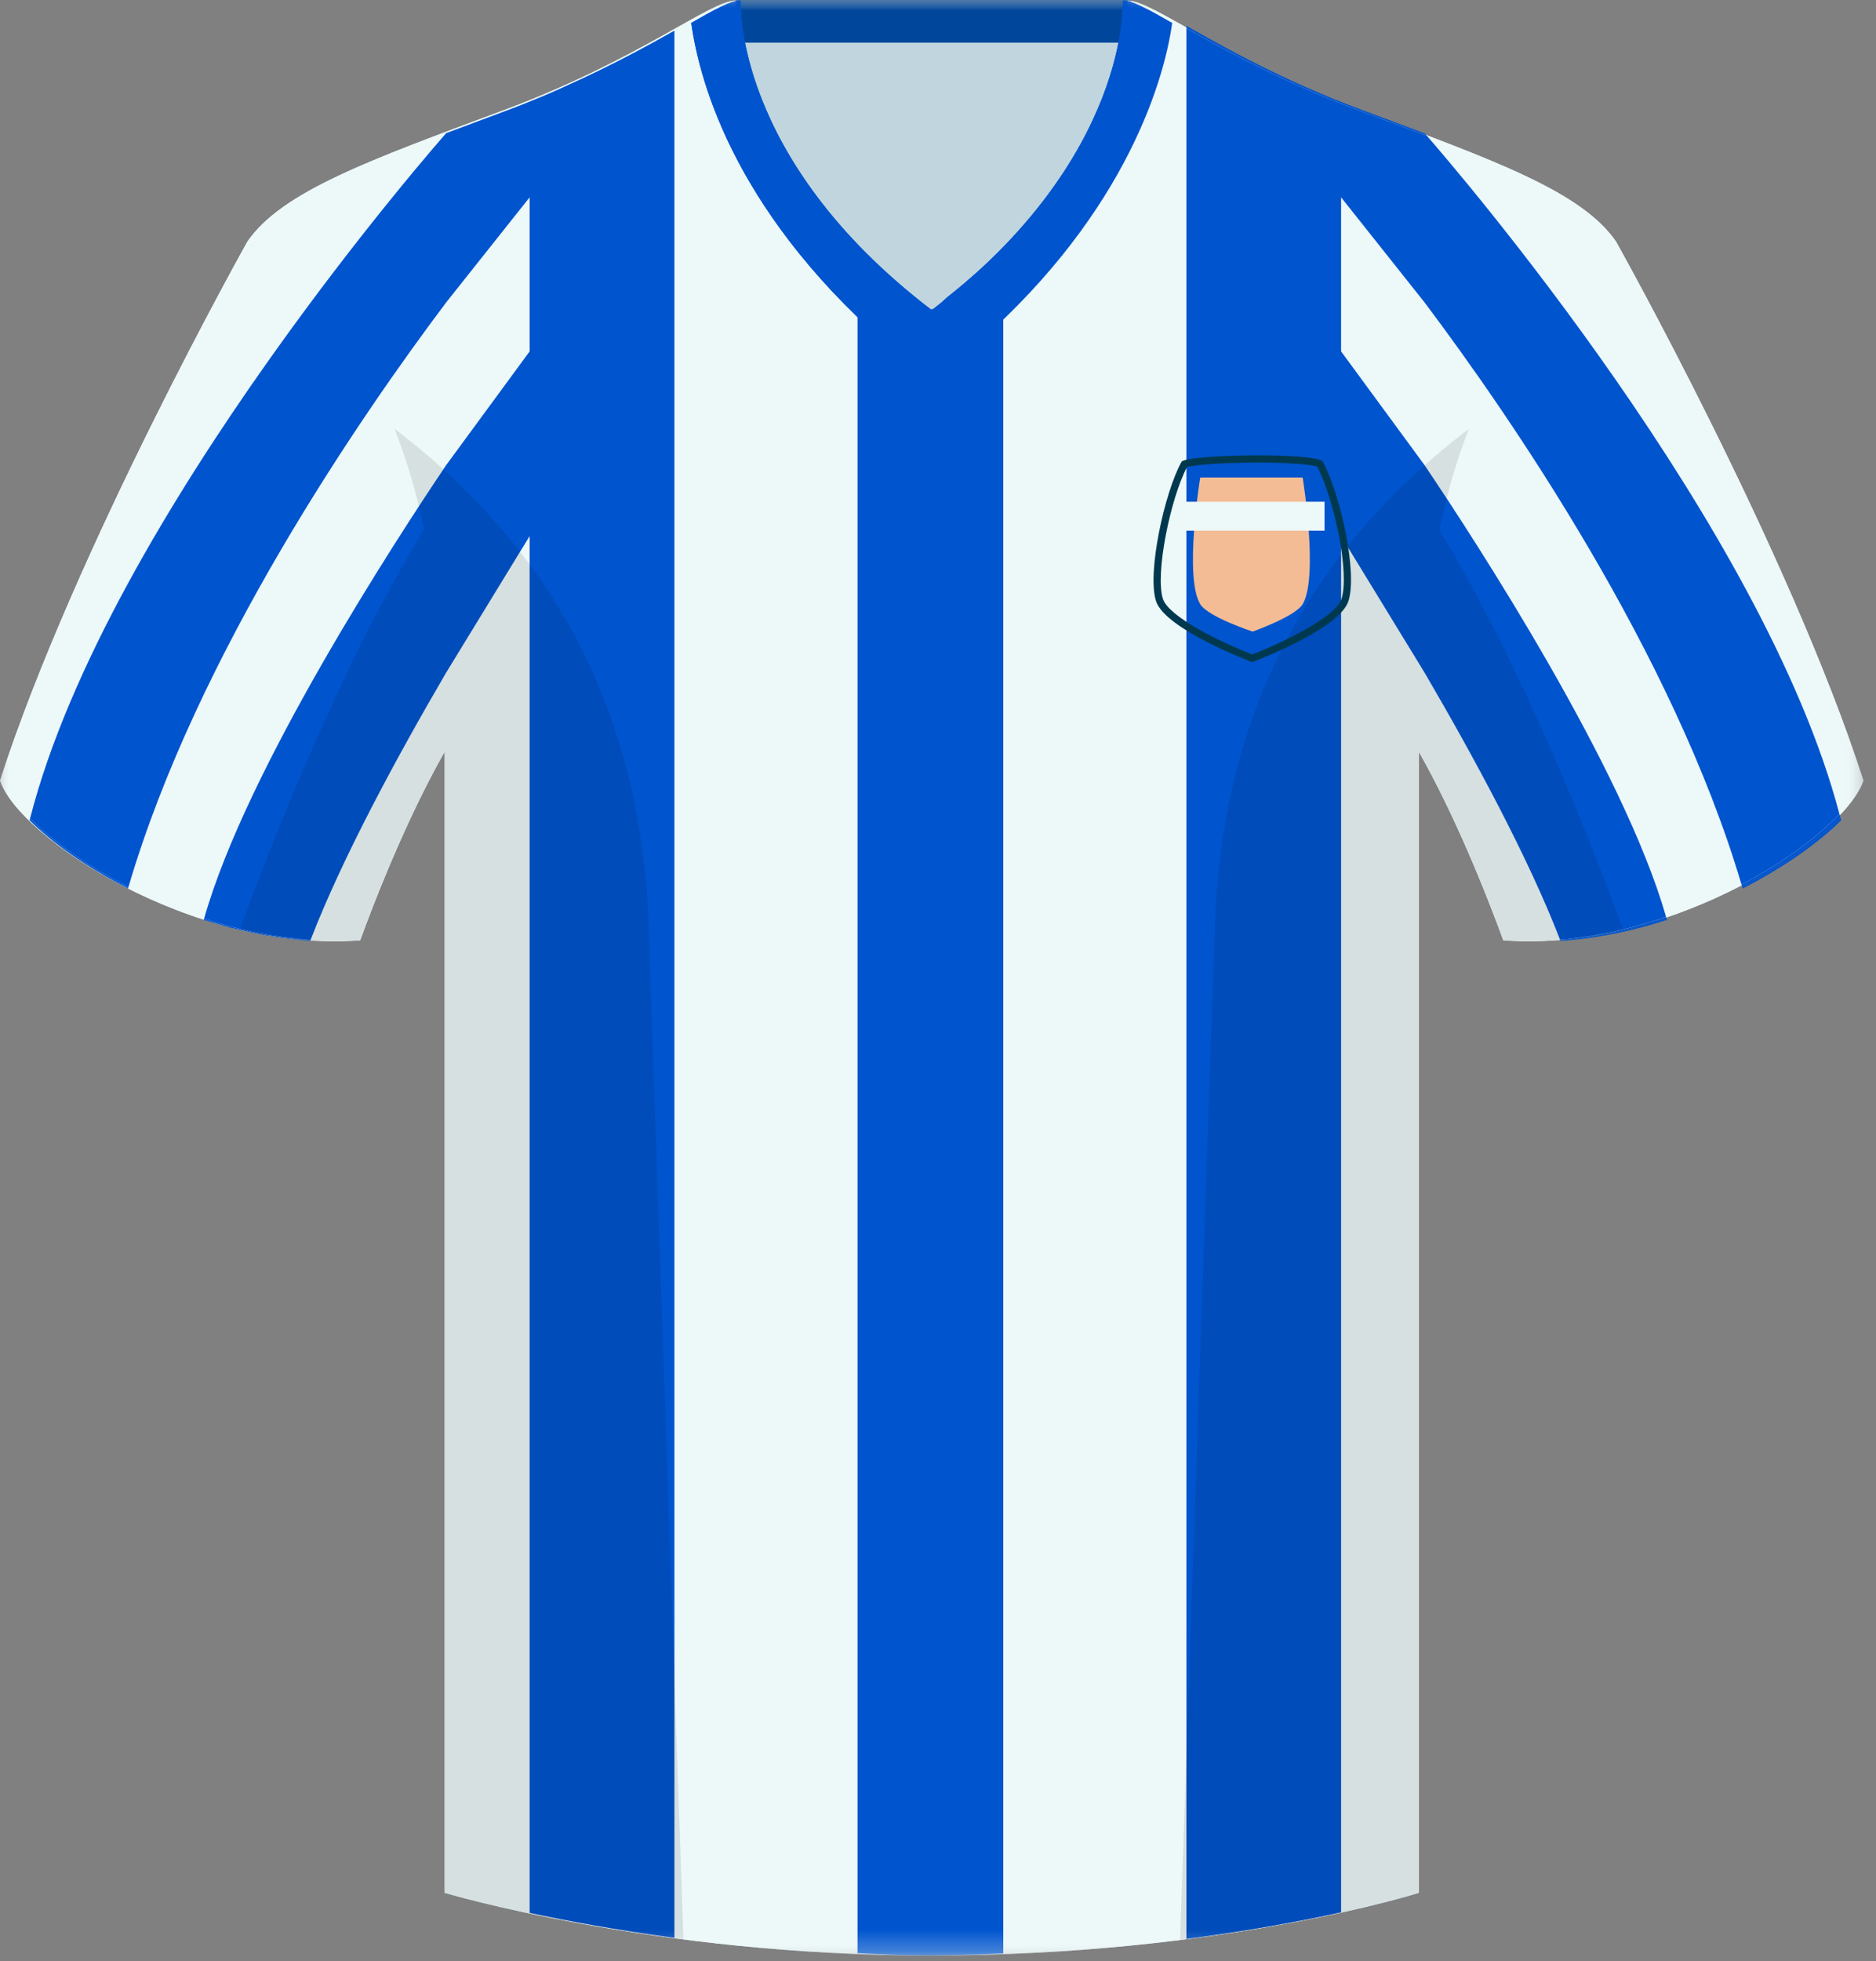
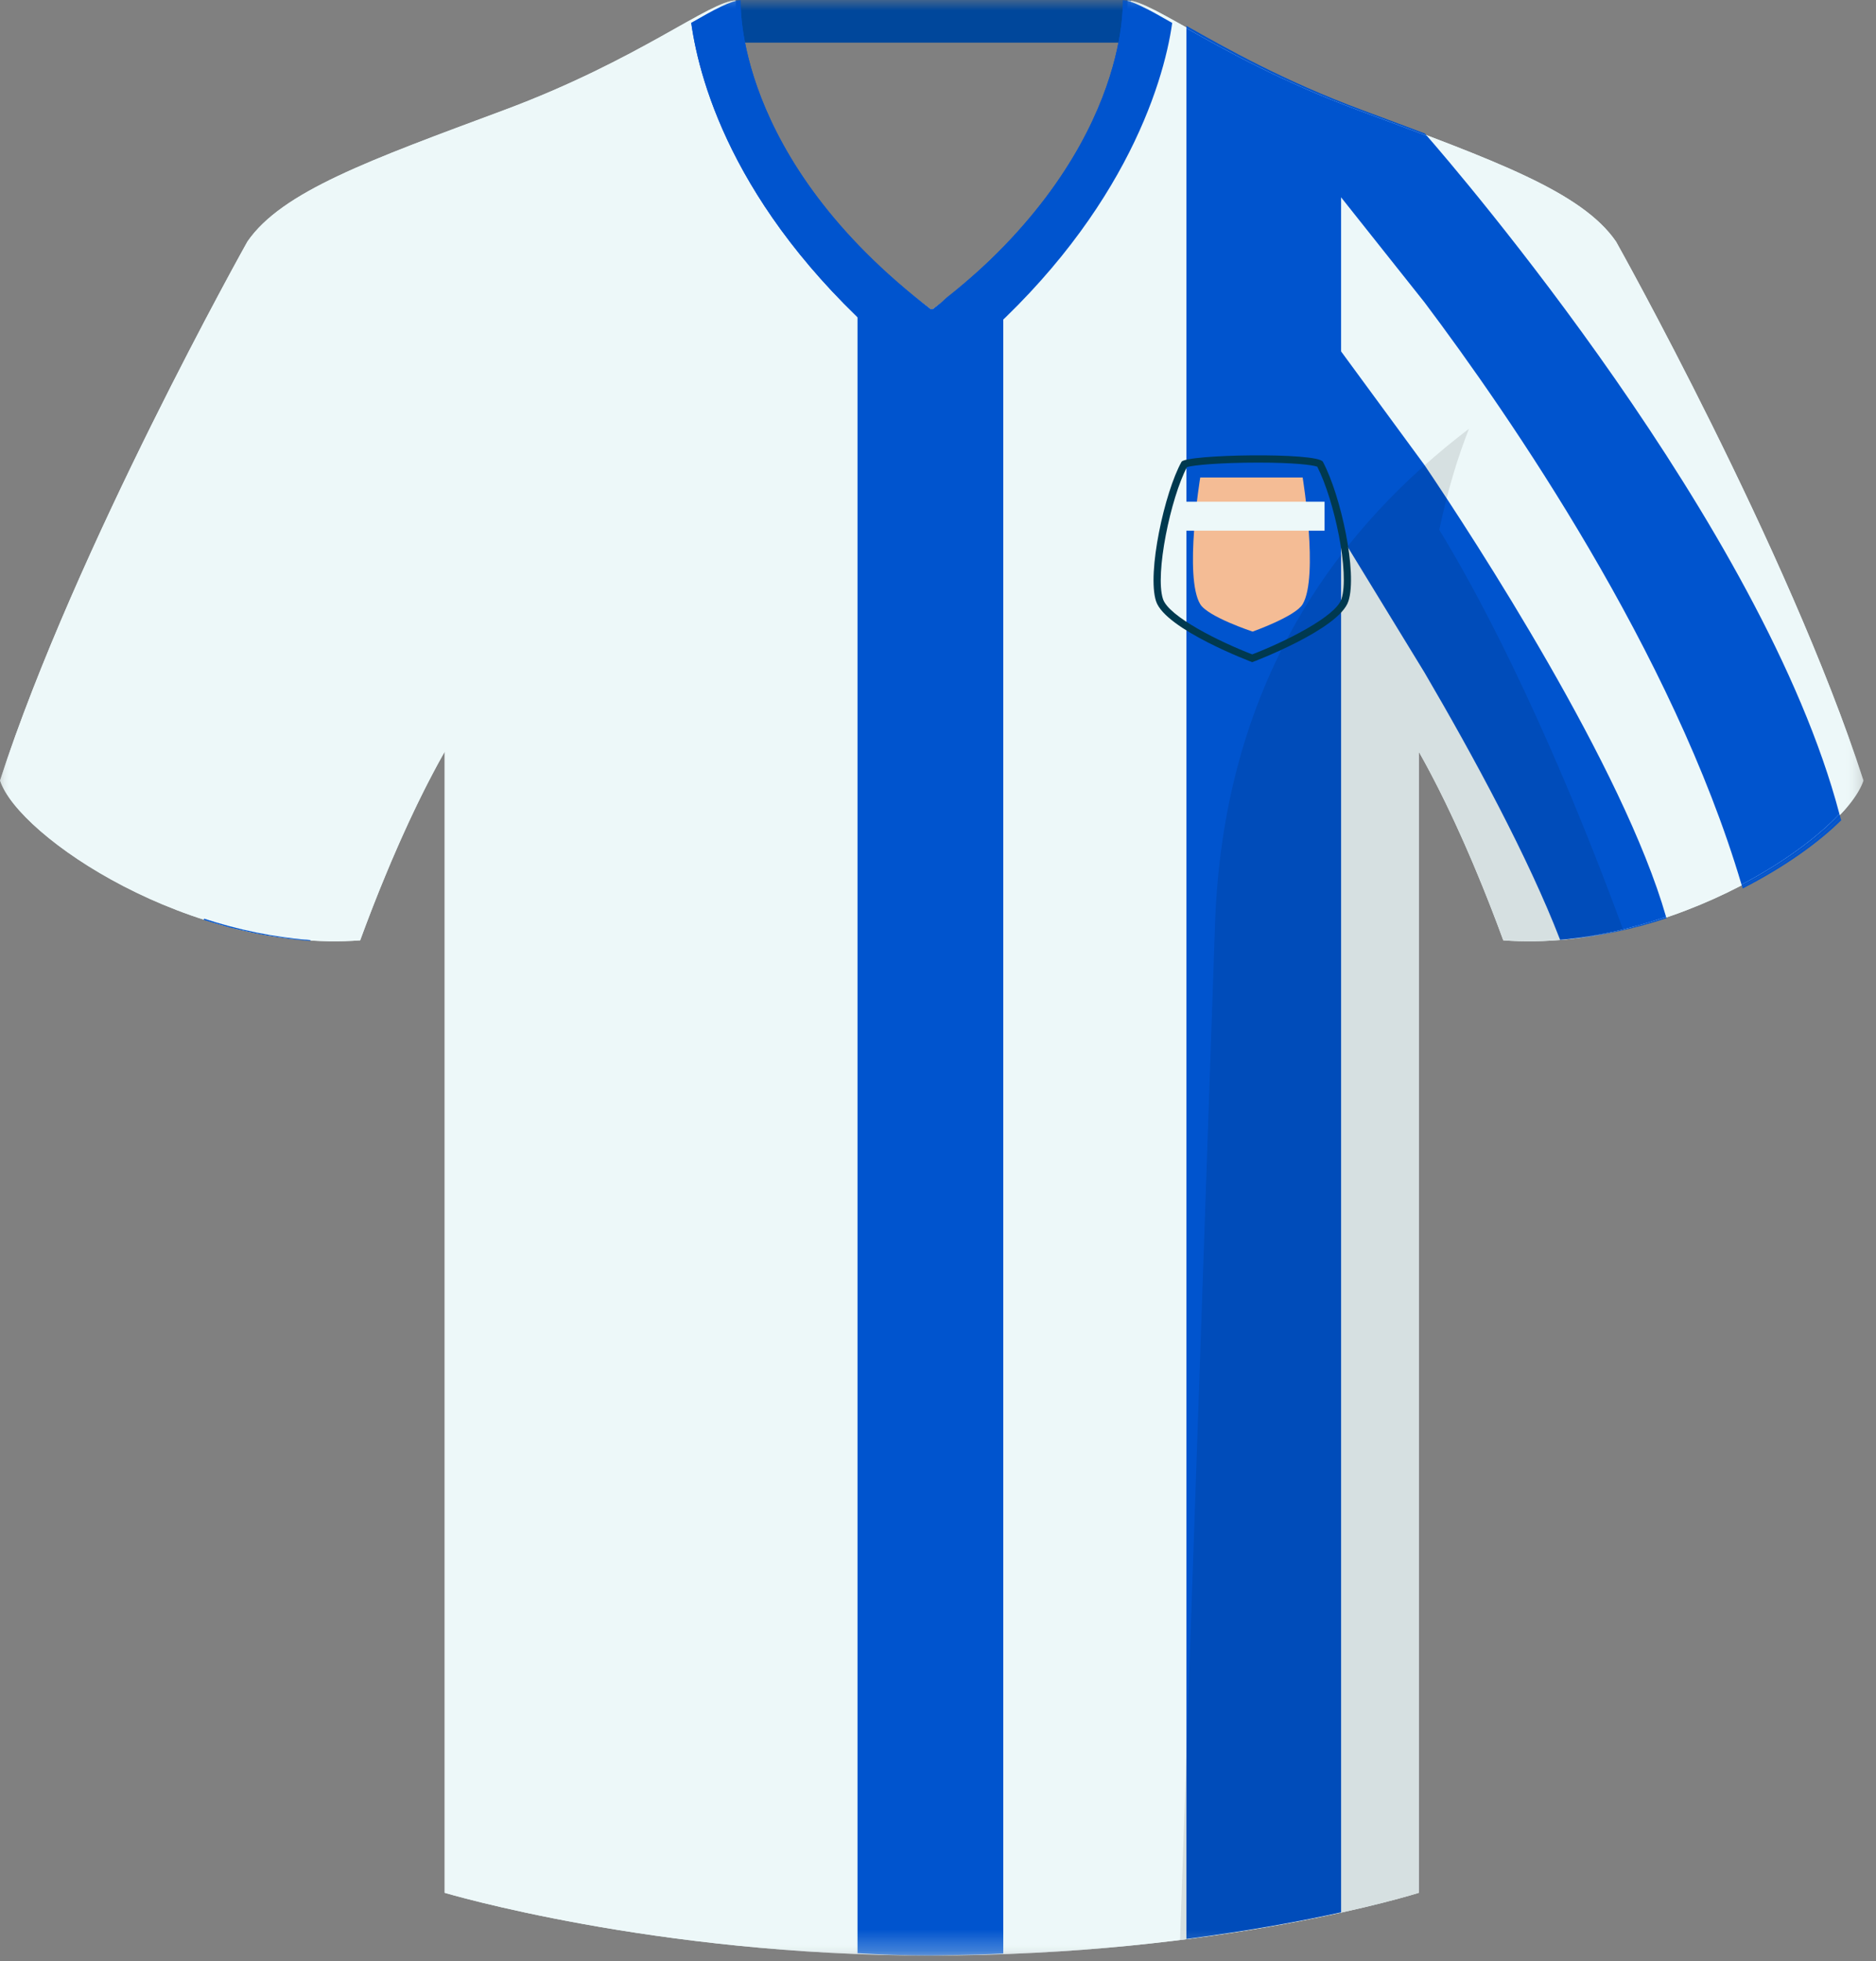
<svg xmlns="http://www.w3.org/2000/svg" xmlns:xlink="http://www.w3.org/1999/xlink" width="89px" height="93px" viewBox="0 0 89 93" version="1.1">
  <rect x="0" y="0" width="89" height="93" fill="#808080" stroke="none" />
  <title>warmuda</title>
  <desc>Created with Sketch.</desc>
  <defs>
    <polygon id="path-1" points="0 0.292 0 93 88.405 93 88.405 0.292 0 0.292" />
    <polygon id="path-3" points="0 93.726 88.405 93.726 88.405 1 0 1" />
  </defs>
  <g id="Page-1" stroke="none" stroke-width="1" fill="none" fill-rule="evenodd">
    <g id="warmuda" transform="translate(0, -1)">
      <g id="Group-3" transform="translate(0, 0.726)">
        <mask id="mask-2" fill="white">
          <use xlink:href="#path-1" />
        </mask>
        <g id="Clip-2" />
        <path d="M76.668,11.732 L76.668,11.732 C75.034,9.354 70.874,7.87 64.485,5.492 C58.097,3.115 54.68,0.292 53.491,0.292 C53.491,0.292 53.917,7.75 44.203,14.976 C34.488,7.75 34.914,0.292 34.914,0.292 C33.726,0.292 30.309,3.115 23.92,5.492 C17.531,7.87 13.372,9.354 11.737,11.732 C11.737,11.732 3.565,26.293 -0,37.286 C0.892,39.961 9.064,45.458 17.086,44.864 C18.73,40.386 20.204,37.487 21.098,35.916 L21.098,90.028 C21.098,90.028 31.052,93.001 44.126,93.001 C57.942,93.001 67.309,90.028 67.309,90.028 L67.309,35.916 C68.201,37.487 69.675,40.386 71.319,44.864 C79.343,45.458 87.514,39.961 88.405,37.286 C84.84,26.293 76.668,11.732 76.668,11.732" id="Fill-1" fill="#EDF8F9" mask="url(#mask-2)" />
      </g>
      <mask id="mask-4" fill="white">
        <use xlink:href="#path-3" />
      </mask>
      <g id="Clip-5" />
-       <polygon id="Fill-4" fill="#C0D5DD" mask="url(#mask-4)" points="34.879 19.251 53.65 19.251 53.65 1 34.879 1" />
      <polygon id="Fill-6" fill="#00479B" mask="url(#mask-4)" points="34.88 3.022 53.651 3.022 53.651 1 34.88 1" />
      <path d="M11.737,12.458 C11.737,12.458 3.565,27.019 0,38.013 C0.891,40.687 9.063,46.184 17.086,45.59 C19.759,38.31 21.988,35.189 21.988,35.189 C21.988,35.189 22.583,16.173 11.737,12.458" id="Fill-7" fill="#EDF8F9" mask="url(#mask-4)" />
      <path d="M76.668,12.458 C76.668,12.458 84.84,27.019 88.405,38.013 C87.514,40.687 79.343,46.184 71.319,45.59 C68.646,38.31 66.417,35.189 66.417,35.189 C66.417,35.189 65.822,16.173 76.668,12.458" id="Fill-8" fill="#EDF8F9" mask="url(#mask-4)" />
      <path d="M64.485,6.218 C58.096,3.841 54.679,1.018 53.491,1.018 C53.491,1.018 53.917,8.476 44.203,15.703 C34.488,8.476 34.914,1.018 34.914,1.018 C33.725,1.018 30.308,3.841 23.92,6.218 C17.531,8.595 13.372,10.081 11.737,12.457 C13.965,14.241 21.097,18.253 21.097,36.528 L21.097,90.754 C21.097,90.754 31.051,93.727 44.126,93.727 C57.942,93.727 67.308,90.754 67.308,90.754 L67.308,36.528 C67.308,18.253 74.439,14.241 76.668,12.457 C75.034,10.081 70.874,8.595 64.485,6.218" id="Fill-10" fill="#EDF8F9" mask="url(#mask-4)" />
-       <path d="M25.126,5.817 L25.126,5.819 C24.759,5.966 24.382,6.113 23.993,6.258 C22.995,6.629 22.059,6.977 21.17,7.312 C21.169,7.313 5.083,25.501 1.425,39.816 C2.491,40.883 4.119,42.055 6.092,43.067 C9.335,32.008 17.114,20.729 21.17,15.336 L25.126,10.357 L25.126,17.664 L21.17,23.051 C18.775,26.601 11.682,37.478 9.683,44.562 C11.285,45.087 12.993,45.449 14.733,45.574 C16.234,41.685 18.82,36.905 21.17,32.888 L25.126,26.421 L25.126,91.706 C26.912,92.087 29.249,92.522 31.995,92.89 L31.995,2.454 C30.716,3.171 29.063,4.083 26.998,5.009 C26.447,5.267 25.831,5.536 25.126,5.817" id="Fill-11" fill="#0054CE" mask="url(#mask-4)" />
      <path d="M87.264,39.596 C83.671,25.967 69.026,8.968 67.694,7.441 C66.677,7.055 65.588,6.652 64.422,6.218 C60.797,4.869 58.132,3.378 56.285,2.339 L56.285,92.942 C59.291,92.553 61.786,92.084 63.623,91.678 L63.623,26.421 L67.579,32.888 C69.927,36.899 72.51,41.672 74.011,45.558 C74.09,45.551 74.169,45.552 74.248,45.544 C74.257,45.543 74.266,45.542 74.275,45.541 C75.921,45.376 77.528,44.991 79.041,44.477 C77.01,37.392 69.966,26.587 67.579,23.051 L63.623,17.663 L63.623,10.357 L67.579,15.335 C71.621,20.708 79.356,31.925 82.62,42.946 C84.624,41.89 86.248,40.679 87.264,39.596" id="Fill-12" fill="#0054CE" mask="url(#mask-4)" />
-       <path d="M47.596,12.726 C46.806,13.518 45.913,14.319 44.897,15.121 C44.694,15.315 44.492,15.509 44.278,15.703 C44.255,15.683 44.237,15.664 44.215,15.645 C44.19,15.664 44.166,15.683 44.139,15.703 C42.803,14.708 41.663,13.709 40.682,12.726 L40.682,93.618 C41.803,93.683 42.956,93.723 44.147,93.725 C44.544,93.724 44.926,93.714 45.318,93.709 C46.093,93.695 46.855,93.67 47.596,93.632 L47.596,12.726 Z" id="Fill-13" fill="#0054CE" mask="url(#mask-4)" />
+       <path d="M47.596,12.726 C46.806,13.518 45.913,14.319 44.897,15.121 C44.694,15.315 44.492,15.509 44.278,15.703 C44.255,15.683 44.237,15.664 44.215,15.645 C44.19,15.664 44.166,15.683 44.139,15.703 C42.803,14.708 41.663,13.709 40.682,12.726 L40.682,93.618 C41.803,93.683 42.956,93.723 44.147,93.725 C46.093,93.695 46.855,93.67 47.596,93.632 L47.596,12.726 Z" id="Fill-13" fill="#0054CE" mask="url(#mask-4)" />
      <g id="Group-16" mask="url(#mask-4)" fill-opacity="0.1" fill="#000000">
        <g transform="translate(11, 20.726)">
          <path d="M57.28,5.399 C57.668,3.567 58.148,1.974 58.689,0.607 C52.874,5.037 47.055,12.143 46.643,24.095 C46.131,38.955 45.36,61.316 44.983,72.263 C52.02,71.383 56.307,70.028 56.307,70.028 L56.307,15.915 C57.201,17.488 58.675,20.386 60.319,24.863 C62.24,25.005 64.168,24.793 66.004,24.358 C62.135,13.834 58.757,7.801 57.28,5.399" id="Fill-14" />
-           <path d="M10.098,15.912 L10.098,70.028 C10.098,70.028 14.563,71.355 21.422,72.236 C21.044,61.276 20.275,38.941 19.763,24.095 C19.351,12.143 13.531,5.037 7.716,0.607 C8.254,1.967 8.735,3.538 9.122,5.357 C7.66,7.728 4.264,13.773 0.377,24.353 C2.219,24.79 4.156,25.006 6.086,24.864 C7.729,20.388 9.205,17.485 10.098,15.912 Z" id="Fill-15" />
        </g>
      </g>
      <path d="M42.639,17.802 L44.2,19.017 L45.766,17.802 C53.167,11.575 55.194,5.075 55.611,2.087 C54.483,1.44 53.709,1.018 53.264,1.018 C53.264,1.018 53.679,8.476 44.203,15.703 C34.727,8.476 35.142,1.018 35.142,1.018 C34.697,1.018 33.922,1.44 32.794,2.087 C33.205,5.032 35.001,11.377 42.639,17.802" id="Fill-17" fill="#0054CE" mask="url(#mask-4)" />
      <path d="M42.639,17.802 L44.2,19.017 L45.675,17.893 L55.52,2.178 C54.483,1.44 53.709,1.018 53.264,1.018 C53.264,1.018 53.679,8.476 44.203,15.703 C34.727,8.476 35.142,1.018 35.142,1.018 C34.697,1.018 33.922,1.44 32.794,2.087 C33.205,5.032 35.001,11.377 42.639,17.802" id="Fill-18" fill="#0054CE" mask="url(#mask-4)" />
      <path d="M63.642,29.402 C63.37,30.241 60.952,31.435 59.408,32.03 C57.863,31.435 55.446,30.241 55.172,29.402 C54.786,28.212 55.536,24.616 56.311,23.148 C56.627,23.053 57.889,22.936 59.698,22.936 C61.385,22.936 62.262,23.046 62.492,23.128 C63.309,24.725 64.037,28.188 63.642,29.402 M62.761,22.899 C62.516,22.437 56.253,22.543 56.053,22.899 C55.251,24.333 54.409,28.168 54.844,29.508 C55.281,30.85 59.408,32.399 59.408,32.399 C59.408,32.399 63.535,30.85 63.97,29.508 C64.406,28.168 63.615,24.505 62.761,22.899" id="Fill-19" fill="#00394F" mask="url(#mask-4)" />
      <path d="M61.8,29.65 C61.455,30.232 59.425,30.949 59.425,30.949 C59.425,30.949 57.304,30.25 56.941,29.65 C56.162,28.366 56.941,23.641 56.941,23.641 L61.8,23.641 C61.8,23.641 62.567,28.358 61.8,29.65" id="Fill-20" fill="#F4BC95" mask="url(#mask-4)" />
      <polygon id="Fill-21" fill="#EDF8F9" mask="url(#mask-4)" points="55.976 26.164 62.839 26.164 62.839 24.791 55.976 24.791" />
-       <path d="M1.402,39.897 C2.477,40.961 4.103,42.125 6.072,43.129 C6.078,43.108 6.086,43.087 6.091,43.067 C4.119,42.055 2.491,40.883 1.424,39.816 C1.418,39.842 1.409,39.871 1.402,39.897" id="Fill-22" fill="#0054CE" mask="url(#mask-4)" />
      <path d="M10.973,44.999 C10.806,44.956 10.643,44.904 10.478,44.858 C10.643,44.905 10.806,44.955 10.973,44.999" id="Fill-23" fill="#0054CE" mask="url(#mask-4)" />
      <path d="M12.453,45.321 C12.104,45.258 11.759,45.18 11.416,45.1 C11.759,45.181 12.104,45.257 12.453,45.321" id="Fill-24" fill="#0054CE" mask="url(#mask-4)" />
      <path d="M14.716,45.617 C14.72,45.606 14.724,45.596 14.729,45.586 C14.038,45.544 13.352,45.473 12.675,45.358 C13.349,45.475 14.029,45.569 14.716,45.617" id="Fill-25" fill="#0054CE" mask="url(#mask-4)" />
      <path d="M9.682,44.562 C9.676,44.581 9.669,44.601 9.663,44.619 C9.931,44.706 10.204,44.781 10.478,44.858 C10.643,44.904 10.806,44.956 10.973,44.999 C11.119,45.036 11.268,45.066 11.415,45.1 C11.758,45.18 12.104,45.257 12.453,45.321 C12.527,45.334 12.6,45.345 12.674,45.358 C13.351,45.473 14.037,45.543 14.728,45.585 C14.729,45.582 14.731,45.578 14.733,45.574 C12.993,45.449 11.285,45.086 9.682,44.562" id="Fill-26" fill="#0054CE" mask="url(#mask-4)" />
      <path d="M82.65,43.039 C82.659,43.069 82.67,43.1 82.678,43.13 C84.646,42.125 86.273,40.962 87.348,39.897 C87.337,39.854 87.323,39.81 87.312,39.768 C86.256,40.837 84.628,42.018 82.65,43.039" id="Fill-27" fill="#0054CE" mask="url(#mask-4)" />
-       <path d="M74.015,45.57 C74.021,45.585 74.029,45.601 74.035,45.617 C75.773,45.496 77.482,45.14 79.085,44.619 C79.078,44.594 79.069,44.567 79.061,44.542 C77.54,45.044 75.923,45.394 74.275,45.542 C74.265,45.543 74.256,45.544 74.247,45.545 C74.17,45.551 74.093,45.564 74.015,45.57" id="Fill-28" fill="#0054CE" mask="url(#mask-4)" />
      <path d="M74.275,45.542 C74.265,45.543 74.256,45.544 74.248,45.545 C74.256,45.544 74.265,45.543 74.275,45.542" id="Fill-29" fill="#0054CE" mask="url(#mask-4)" />
      <path d="M67.693,7.441 C67.641,7.381 67.604,7.338 67.593,7.327 C66.663,6.975 65.677,6.61 64.625,6.218 C60.862,4.818 58.137,3.268 56.285,2.226 L56.285,2.339 C58.131,3.379 60.797,4.87 64.422,6.218 C65.588,6.652 66.677,7.055 67.693,7.441" id="Fill-30" fill="#0054CE" mask="url(#mask-4)" />
      <path d="M74.015,45.57 C74.093,45.564 74.17,45.551 74.247,45.545 C74.169,45.552 74.089,45.551 74.011,45.558 C74.012,45.562 74.014,45.566 74.015,45.57" id="Fill-31" fill="#0054CE" mask="url(#mask-4)" />
      <path d="M79.061,44.542 C79.055,44.521 79.047,44.499 79.041,44.478 C77.528,44.991 75.921,45.377 74.275,45.542 C75.923,45.395 77.54,45.044 79.061,44.542" id="Fill-32" fill="#0054CE" mask="url(#mask-4)" />
      <path d="M82.62,42.946 C82.63,42.977 82.641,43.008 82.65,43.039 C84.628,42.018 86.257,40.837 87.312,39.767 C87.298,39.711 87.279,39.653 87.265,39.596 C86.248,40.679 84.625,41.89 82.62,42.946" id="Fill-33" fill="#0054CE" mask="url(#mask-4)" />
    </g>
  </g>
</svg>